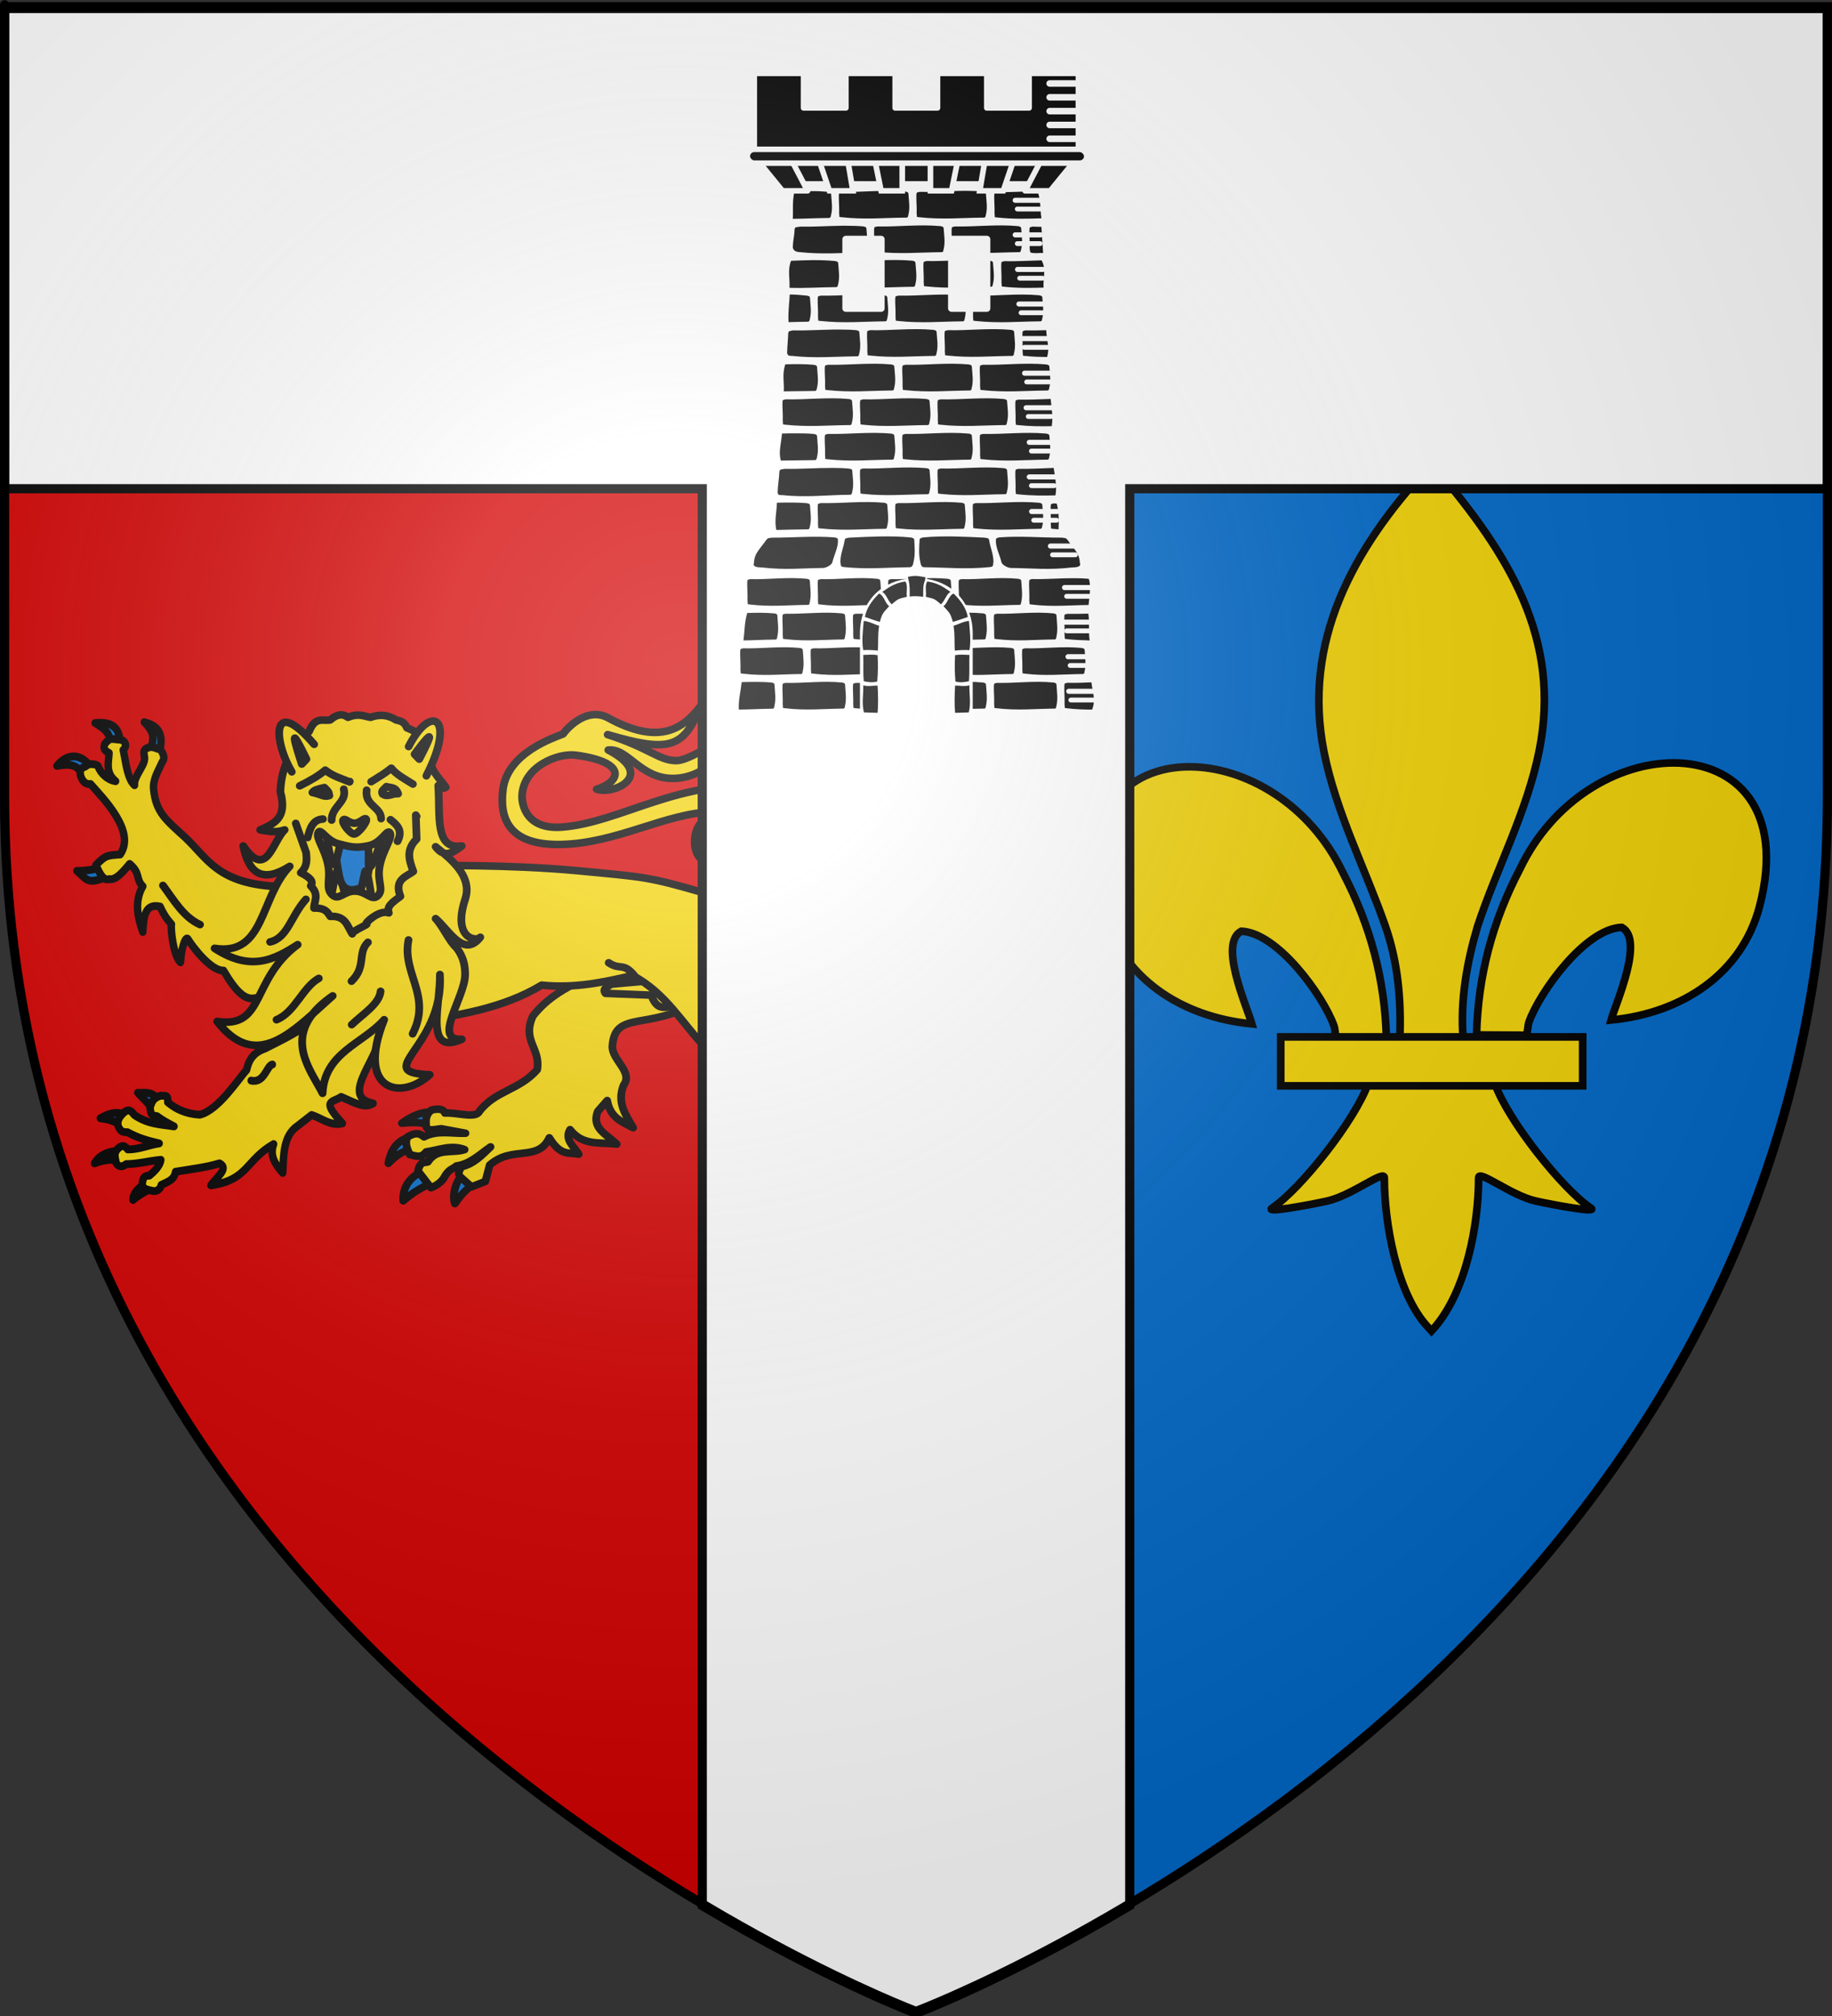
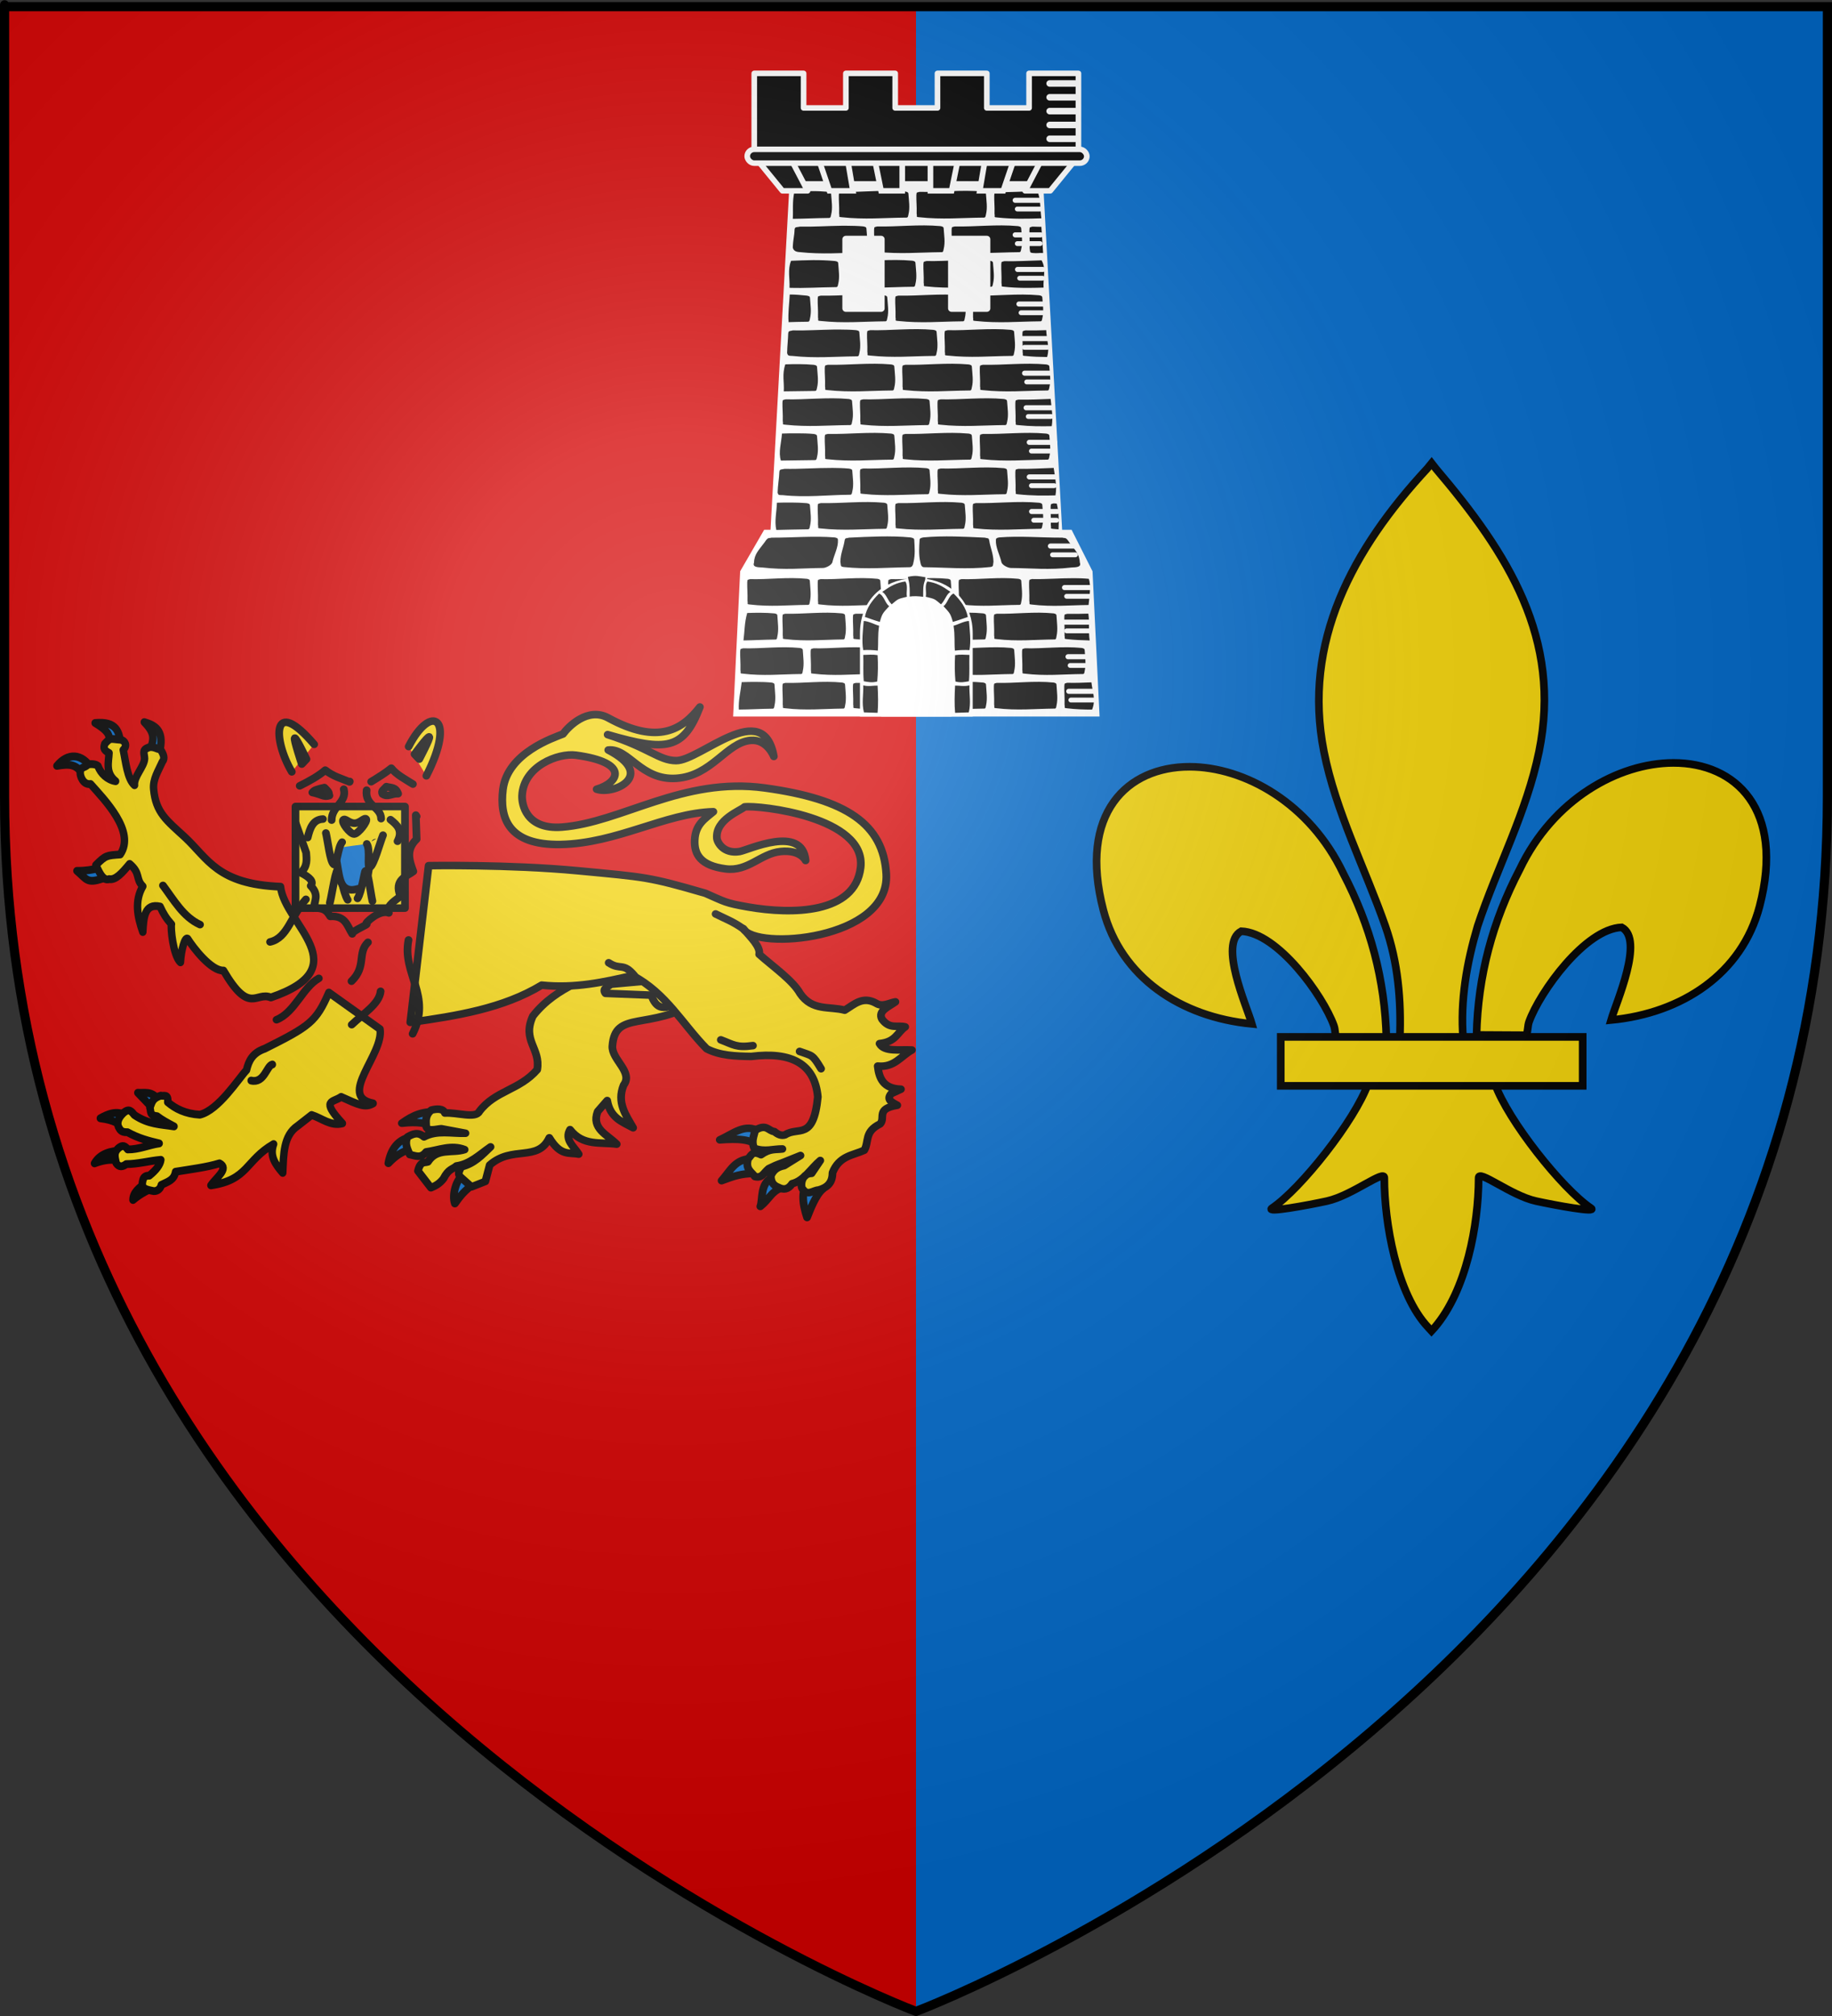
<svg xmlns="http://www.w3.org/2000/svg" xmlns:xlink="http://www.w3.org/1999/xlink" version="1.0" width="600" height="660" id="svg2">
  <rect width="100%" height="100%" fill="#333333" stroke="none" />
  <defs id="defs6">
    <linearGradient id="linearGradient2893">
      <stop style="stop-color:#ffffff;stop-opacity:0.314" offset="0" id="stop2895" />
      <stop style="stop-color:#ffffff;stop-opacity:0.251" offset="0.19" id="stop2897" />
      <stop style="stop-color:#6b6b6b;stop-opacity:0.125" offset="0.6" id="stop2901" />
      <stop style="stop-color:#000000;stop-opacity:0.125" offset="1" id="stop2899" />
    </linearGradient>
    <radialGradient cx="221.445" cy="226.331" r="300" fx="221.445" fy="226.331" id="radialGradient3163" xlink:href="#linearGradient2893" gradientUnits="userSpaceOnUse" gradientTransform="matrix(1.353,0,0,1.349,-77.629,-85.747)" />
  </defs>
  <g style="display:inline" id="layer3">
    <path d="M 300,659.115 C 300,659.115 598.5,546.795 598.5,261.344 C 598.5,-24.108 598.5,2.792 598.5,2.792 L 1.5,2.792 L 1.5,261.344 C 1.5,546.795 300,659.115 300,659.115 z " style="fill:#d40000;fill-opacity:1;fill-rule:evenodd;stroke:none;stroke-width:1px;stroke-linecap:butt;stroke-linejoin:miter;stroke-opacity:1" id="path2855" />
    <path d="M 300,2.188 L 300,658.5 C 300,658.5 598.5,546.17 598.5,260.719 C 598.5,-24.733 598.5,2.188 598.5,2.188 L 300,2.188 z " style="opacity:1;fill:#0169c9;fill-opacity:1;fill-rule:evenodd;stroke:none;stroke-width:1;stroke-linecap:round;stroke-linejoin:round;stroke-miterlimit:4;stroke-dasharray:none;stroke-dashoffset:0;stroke-opacity:1" id="rect2232" />
  </g>
  <g id="layer4">
    <g transform="matrix(1.449,0,0,1.449,-221.392,-171.937)" style="stroke:#000000;stroke-width:1.726;stroke-miterlimit:4;stroke-dasharray:none;stroke-opacity:1;display:inline" id="g3706">
      <path d="M 476.531,217.781 L 475.562,218.969 C 458.664,237.184 447.296,258.234 452.188,282.938 C 454.886,296.566 461.449,309.214 466.062,322.344 C 468.947,330.581 469.685,339.186 469.344,347.844 L 483.656,347.844 C 482.97,339.122 484.474,330.67 486.938,322.344 C 491.333,309.133 498.042,296.577 500.812,282.938 C 505.992,257.438 493.832,238.233 477.531,219.062 L 476.531,217.781 z M 531.156,285.5 C 518.709,285.525 503.956,293.745 496.438,309.562 C 490.311,321.277 486.993,333.668 486.688,346.969 L 497.938,347.031 C 498.334,346.073 498.208,344.943 498.562,343.969 C 501.02,337.186 511.27,322.967 519.5,322.656 C 524.647,325.428 518.253,339.587 517.094,343.594 C 533.154,342.061 546.677,333.114 550.656,317.906 C 556.394,295.981 545.263,285.471 531.156,285.5 z M 421.844,286.375 C 407.737,286.346 396.606,296.856 402.344,318.781 C 406.323,333.989 419.846,342.936 435.906,344.469 C 434.747,340.462 428.353,326.303 433.5,323.531 C 441.73,323.842 451.98,338.061 454.438,344.844 C 454.792,345.818 454.666,346.948 455.062,347.906 L 466.312,347.844 C 466.007,334.543 462.689,322.184 456.562,310.469 C 449.044,294.651 434.291,286.4 421.844,286.375 z M 462.188,357.938 C 459.19,366.338 446.96,381.709 440.469,386.094 C 438.785,387.231 448.518,385.455 452.875,384.5 C 458.59,383.247 466.018,377.164 465.844,379.312 C 465.827,389.153 468.6,405.549 475.812,413.094 L 476.5,413.844 L 477.188,413.094 C 484.396,404.685 487.12,389.923 487.156,379.312 C 486.982,377.164 494.41,383.247 500.125,384.5 C 504.482,385.455 514.215,387.231 512.531,386.094 C 506.04,381.709 493.81,366.338 490.812,357.938 L 462.188,357.938 z " transform="translate(-0.16,5.526)" style="fill:#f2d207;fill-opacity:1;fill-rule:evenodd;stroke:#000000;stroke-width:1.726;stroke-linecap:butt;stroke-linejoin:miter;stroke-miterlimit:4;stroke-dasharray:none;stroke-opacity:1;display:inline" id="path1876" />
      <rect width="68.244" height="11.057" x="442.272" y="352.932" style="fill:#f2d207;fill-opacity:1;stroke:#000000;stroke-width:1.726;stroke-miterlimit:4;stroke-dasharray:none;stroke-opacity:1" id="rect4623" />
    </g>
    <g transform="matrix(1.348,0,0,1.318,3.538,-100.852)" style="stroke:#000000;stroke-width:1.876;stroke-miterlimit:4;stroke-dasharray:none;stroke-opacity:1" id="g3526">
      <path d="M 69.171,276.851 L 95.763,276.851 L 95.763,302.091 L 69.171,302.091 L 69.171,276.851 z " style="fill:#f2d207;fill-opacity:1;fill-rule:evenodd;stroke:#000000;stroke-width:1.876;stroke-linecap:round;stroke-linejoin:round;stroke-miterlimit:4;stroke-dasharray:none;stroke-dashoffset:0;stroke-opacity:1" id="rect3496" />
      <path d="M 197.31,371.849 C 195.57,373.303 194.256,376.918 193.462,378.938 C 192.269,375.302 191.94,371.911 194.054,369.454 L 197.31,371.849 z " style="fill:#0169c9;fill-rule:evenodd;stroke:#000000;stroke-width:1.876;stroke-linecap:round;stroke-linejoin:round;stroke-miterlimit:4;stroke-dasharray:none;stroke-opacity:1" id="path3534" />
      <path d="M 181.895,357.586 C 178.362,355.422 175.579,358.117 172.246,359.647 C 176.705,359.326 179.625,359.387 182.191,361.415 L 181.895,357.586 z " style="fill:#0169c9;fill-rule:evenodd;stroke:#000000;stroke-width:1.876;stroke-linecap:round;stroke-linejoin:round;stroke-miterlimit:4;stroke-dasharray:none;stroke-opacity:1" id="path3528" />
      <path d="M 179.763,364.338 C 175.912,364.532 174.874,367.265 172.688,369.786 C 175.898,368.573 177.436,368.076 180.444,367.991 C 182.532,366.921 179.659,364.656 179.763,364.338 z " style="fill:#0169c9;fill-rule:evenodd;stroke:#000000;stroke-width:1.876;stroke-linecap:round;stroke-linejoin:round;stroke-miterlimit:4;stroke-dasharray:none;stroke-opacity:1" id="path3530" />
      <path d="M 185.052,368.929 C 181.912,370.599 182.794,374.384 182.104,376.185 C 184.242,374.444 184.701,372.612 187.079,371.64 L 185.052,368.929 z " style="fill:#0169c9;fill-rule:evenodd;stroke:#000000;stroke-width:1.876;stroke-linecap:round;stroke-linejoin:round;stroke-miterlimit:4;stroke-dasharray:none;stroke-opacity:1" id="path3532" />
      <path d="M 110.259,368.063 C 108.166,369.219 107.144,373.413 107.893,375.487 C 109.046,373.793 110.291,372.1 112.818,370.406 L 110.259,368.063 z " style="fill:#0169c9;fill-rule:evenodd;stroke:#000000;stroke-width:1.876;stroke-linecap:round;stroke-linejoin:round;stroke-miterlimit:4;stroke-dasharray:none;stroke-opacity:1" id="path3542" />
-       <path d="M 100.424,367.235 C 96.432,369.068 95.215,371.797 95.349,374.805 C 97.917,372.496 100.152,371.248 102.922,370.131 L 100.424,367.235 z " style="fill:#0169c9;fill-rule:evenodd;stroke:#000000;stroke-width:1.876;stroke-linecap:round;stroke-linejoin:round;stroke-miterlimit:4;stroke-dasharray:none;stroke-opacity:1" id="path3540" />
      <g transform="matrix(0.971,0,0,1.043,11.217,4.591)" style="stroke:#000000;stroke-width:1.864;stroke-miterlimit:4;stroke-dasharray:none;stroke-opacity:1" id="g3565">
        <g transform="matrix(1.03,-0.17,0.17,1.03,-199.235,149.69)" style="fill:#f2d207;stroke:#000000;stroke-width:1.787;stroke-linecap:round;stroke-linejoin:round;stroke-miterlimit:4;stroke-dasharray:none;stroke-opacity:1" id="g2377">
          <path d="M 183.892,206.042 C 182.619,203.968 180.964,204.289 179.422,203.903 L 182.257,207.838 L 183.892,206.042 z " style="fill:#0169c9;fill-rule:evenodd;stroke:#000000;stroke-width:1.787;stroke-linecap:round;stroke-linejoin:round;stroke-miterlimit:4;stroke-dasharray:none;stroke-opacity:1" id="path2264" />
          <path d="M 177.241,209.377 C 175.194,208.243 174.04,206.618 169.609,208.18 C 172.913,209.149 173.816,210.118 175.06,211.601 L 177.241,209.377 z " style="fill:#0169c9;fill-rule:evenodd;stroke:#000000;stroke-width:1.787;stroke-linecap:round;stroke-linejoin:round;stroke-miterlimit:4;stroke-dasharray:none;stroke-opacity:1" id="path2266" />
          <path d="M 173.425,216.305 C 170.967,215.9 168.205,216.117 166.556,218.101 C 168.373,217.765 170.19,217.699 172.007,218.272 L 173.425,216.305 z " style="fill:#0169c9;fill-rule:evenodd;stroke:#000000;stroke-width:1.787;stroke-linecap:round;stroke-linejoin:round;stroke-miterlimit:4;stroke-dasharray:none;stroke-opacity:1" id="path2268" />
          <path d="M 177.895,224.515 C 176.211,225.322 174.559,226.151 174.297,227.851 C 176.275,226.718 178.462,226.078 180.73,225.627 L 177.895,224.515 z " style="fill:#0169c9;fill-rule:evenodd;stroke:#000000;stroke-width:1.787;stroke-linecap:round;stroke-linejoin:round;stroke-miterlimit:4;stroke-dasharray:none;stroke-opacity:1" id="path2270" />
          <path d="M 184.764,205.443 C 182.493,205.721 182.337,206.829 181.711,207.752 C 181.906,208.513 181.243,209.464 183.096,209.924 C 184.07,210.941 185.401,211.912 186.727,212.884 C 183.747,211.903 180.766,211.471 177.786,208.778 C 177.247,207.89 176.8,206.955 175.269,207.882 C 173.776,208.822 173.348,209.863 173.571,210.804 C 173.823,211.403 173.9,212.192 175.51,212.379 C 177.94,214.227 180.269,215.194 182.584,216.134 C 180.012,216.067 177.572,216.721 174.928,216.26 C 174.226,214.941 173.508,215.238 172.771,215.62 C 171.261,216.557 171.714,217.787 171.68,218.87 C 172.215,220.009 173.063,219.989 174.037,219.507 C 176.731,219.959 179.614,219.67 182.366,219.897 C 182.036,221.009 180.852,222.038 179.054,223.007 C 178.215,222.838 177.622,223.08 177.35,223.831 C 176.527,225.571 177.634,225.951 179.338,226.589 C 179.862,226.832 181.069,226.75 181.553,225.558 C 183.216,225.071 184.734,225.016 185.418,223.147 C 189.096,223.181 192.969,223.367 196.104,222.976 C 198.279,224.515 194.802,226.054 193.269,227.594 C 202.328,227.829 202.314,223.333 209.624,220.752 C 208.132,223.324 209.355,225.469 210.714,227.594 C 211.62,223.401 212.244,219.204 216.002,217.59 L 219.693,215.687 C 222.018,216.829 223.76,218.982 226.658,218.777 C 222.348,212.529 225.156,213.78 227.347,212.764 C 231.103,215.172 232.635,216.225 234.668,215.48 C 226.405,212.503 239.069,204.838 239.063,199.028 L 228.317,188.797 C 224.232,194.867 222.564,195.621 211.071,198.932 C 207.993,199.398 206.794,201.099 205.966,203.044 C 203.695,204.701 197.863,210.968 193.269,211.259 C 189.901,210.507 187.769,209.003 186.142,207.19 C 186.66,205.208 185.384,205.774 184.764,205.443 z " style="fill:#f2d207;fill-rule:evenodd;stroke:#000000;stroke-width:1.787;stroke-linecap:round;stroke-linejoin:round;stroke-miterlimit:4;stroke-dasharray:none;stroke-opacity:1" id="path2262" />
        </g>
        <path d="M 48.593,326.305 C 51.892,327.039 52.471,322.737 53.889,322.476" style="fill:none;fill-rule:evenodd;stroke:#000000;stroke-width:1.864;stroke-linecap:round;stroke-linejoin:round;stroke-miterlimit:4;stroke-dasharray:none;stroke-opacity:1" id="path3494" />
      </g>
      <path d="M 98.075,358.831 C 93.984,359.128 92.284,362.211 91.734,365.479 C 94.875,362.096 97.034,362.073 99.185,361.518 L 98.075,358.831 z " style="fill:#0169c9;fill-rule:evenodd;stroke:#000000;stroke-width:1.876;stroke-linecap:round;stroke-linejoin:round;stroke-miterlimit:4;stroke-dasharray:none;stroke-opacity:1" id="path3538" />
      <path d="M 103.937,352.76 C 100.302,352.402 97.815,353.438 95.006,355.516 C 99.227,355.045 100.088,355.626 102.941,355.946 L 103.937,352.76 z " style="fill:#0169c9;fill-rule:evenodd;stroke:#000000;stroke-width:1.876;stroke-linecap:round;stroke-linejoin:round;stroke-miterlimit:4;stroke-dasharray:none;stroke-opacity:1" id="path3536" />
      <path d="M 148.262,315.138 C 141.083,319.62 132.775,321.191 126.848,328.902 C 124.112,334.998 128.776,336.892 127.897,342.215 C 123.522,347.364 117.703,347.38 113.831,352.595 C 112.971,354.44 108.362,352.785 105.469,352.992 C 105.056,351.796 103.43,351.923 102.179,352.257 C 100.613,353.611 100.869,354.965 100.919,356.318 C 101.316,357.726 103.367,356.961 104.593,356.883 L 110.472,358.011 C 107.084,358.125 103.532,357.182 100.394,358.913 C 98.885,357.562 97.641,358.203 96.405,358.913 C 95.613,360.588 96.381,361.927 96.93,363.314 C 98.26,363.546 99.59,364.384 100.919,362.637 C 104.007,362.188 106.995,360.783 110.262,362.072 C 107.282,363.07 103.531,361.58 101.339,365.119 C 100.483,365.431 99.521,364.833 98.925,367.375 L 102.074,371.55 C 103.089,371.102 104.103,370.625 105.118,369.293 C 106.388,366.76 107.396,366.987 108.267,366.134 C 111.622,365.665 113.938,363.242 116.56,361.396 C 114.502,363.395 112.62,365.585 109.422,366.36 C 109.099,367.187 108.421,368.015 109.212,368.842 L 111.941,371.324 L 115.301,369.97 L 116.35,365.909 C 121.841,360.955 128.017,365.235 130.837,359.139 C 133.63,363.829 135.702,362.706 137.975,363.201 C 136.795,361.273 134.475,359.591 135.875,357.108 C 139.022,361.256 143.293,360.17 147.213,360.719 C 144.968,358.364 140.973,356.888 142.594,352.595 L 144.903,349.887 C 145.639,354.237 148.592,355.184 151.202,356.657 C 149.421,353.456 147.172,350.41 148.892,346.051 C 151.306,342.817 145.931,339.696 146.163,336.348 C 146.786,327.235 155.027,332.778 167.367,325.066 L 148.262,315.138 z " style="fill:#f2d207;fill-rule:evenodd;stroke:#000000;stroke-width:1.876;stroke-linecap:round;stroke-linejoin:round;stroke-miterlimit:4;stroke-dasharray:none;stroke-opacity:1" id="path2225" />
      <path d="M 157.92,319.876 L 145.743,321.004 C 145.169,321.701 143.559,322.027 144.483,323.261 L 155.61,323.712 C 157.551,329.206 160.649,325.368 163.169,326.194 L 157.92,319.876 z " style="fill:#f2d207;fill-rule:evenodd;stroke:#000000;stroke-width:1.876;stroke-linecap:round;stroke-linejoin:round;stroke-miterlimit:4;stroke-dasharray:none;stroke-opacity:1" id="path2227" />
      <path d="M 101.51,291.543 C 101.51,291.543 121.062,291.186 137.882,292.819 C 154.326,294.416 154.934,294.302 168.761,298.404 C 173.539,300.53 173.498,300.8 179.126,301.805 C 189.822,303.714 205.115,303.535 206.468,292.021 C 207.953,279.39 181.664,276.477 178.262,276.943 C 177.363,277.855 171.218,280.036 171.548,284.682 C 171.626,285.777 173.192,288.698 177.074,288.032 C 179.1,287.685 192.31,281.242 193.107,290.266 C 193.107,290.266 191.882,287.514 187.02,288.032 C 182.159,288.551 179.135,293.067 173.66,292.34 C 167.647,291.543 165.993,288.794 166.163,285.16 C 166.344,281.265 168.634,279.914 170.69,278.14 C 158.909,278.494 147.356,286.017 133.577,286.277 C 120.786,286.518 118.733,279.606 119.571,272.629 C 120.665,263.522 131.861,259.788 134.171,258.833 C 135.405,257.083 140.158,252.048 145.156,254.844 C 157.333,261.657 163.173,257.695 167.424,252.132 C 163.446,262.743 159.403,263.252 145.008,258.993 C 155.081,262.271 157.5,265.43 161.635,265.455 C 167.533,265.489 182.856,249.687 185.387,264.418 C 185.387,264.418 183.755,260.07 179.746,260.429 C 173.816,260.96 170.356,269.244 161.709,269.843 C 153.061,270.441 150.129,262.264 145.156,262.822 C 156.828,269.03 146.69,274.033 142.336,272.555 C 147.793,270.935 150.392,265.914 137.288,264.099 C 133.039,263.51 124.556,266.787 124.224,274.151 C 124.131,276.218 125.129,282.639 133.874,281.969 C 148.351,280.861 163.231,269.444 183.161,272.236 C 203.091,275.028 212.009,281.247 212.703,293.617 C 213.627,310.077 180.865,312.633 177.965,307.179 C 179.85,309.414 182.203,311.733 181.825,313.562 C 185.402,316.806 189.987,320.05 191.771,323.295 C 194.75,327.741 198.923,326.414 202.608,327.443 C 204.893,326.036 206.955,323.864 210.179,325.688 C 211.763,326.751 213.347,325.646 214.93,325.369 C 213.24,326.633 210.58,327.618 211.664,329.677 C 213.544,332.277 215.425,331.067 217.305,331.592 C 215.374,332.905 215.098,335.32 211.07,335.74 C 212.205,337.872 215.981,337.163 218.938,337.336 C 216.266,338.798 214.701,341.749 210.625,341.325 C 210.955,344.406 212.014,346.938 216.266,347.069 L 213.891,348.186 C 212.627,349.724 214.163,350.338 215.375,351.058 C 210.06,351.933 212.604,354.142 211.219,355.685 C 207.274,357.675 208.599,360.043 207.359,362.227 C 204.606,363.53 201.306,363.56 199.639,367.811 C 199.65,370.482 198.182,371.564 196.225,372.119 C 195.037,372.121 193.605,373.695 192.418,371.893 C 191.788,371.46 191.866,368.009 194.561,367.97 L 196.67,364.78 C 194.41,366.729 192.686,369.832 189.841,370.524 C 188.862,372.024 187.751,372.102 186.575,371.481 C 184.875,370.848 184.709,369.71 184.645,368.609 C 185.374,366.855 186.595,366.337 187.911,366.056 L 191.862,363.539 C 183.469,367.052 187.972,364.959 184.14,366.797 C 182.766,368.016 182.541,369.188 180.785,368.769 C 179.907,367.559 178.377,366.894 179.152,364.301 C 179.919,363.652 180.043,362.227 182.27,363.344 C 184.448,361.745 185.834,362.135 187.466,361.908 C 185.201,361.885 183.256,362.723 180.637,361.748 C 179.85,360.105 180.531,358.724 180.86,357.28 C 183.629,355.528 184.011,357.441 185.536,357.6 C 186.402,358.363 187.268,358.697 188.134,358.397 C 191.369,356.239 194.994,360.012 196.076,348.983 C 195.316,340.652 189.559,337.692 179.895,338.931 C 176.079,338.875 172.291,338.742 169.057,337.017 C 163.165,330.883 159.277,323.257 151.094,318.827 C 144.111,320.462 137.118,322.079 128.975,321.22 C 119.599,327.022 108.373,328.844 97.057,330.475 L 101.51,291.543 z " style="fill:#f2d207;fill-rule:evenodd;stroke:#000000;stroke-width:1.876;stroke-linecap:round;stroke-linejoin:round;stroke-miterlimit:4;stroke-dasharray:none;stroke-opacity:1" id="path2492" />
      <g transform="matrix(1.013,0,0,1.088,-438.75,200.497)" style="fill:#f2d207;stroke:#000000;stroke-width:1.787;stroke-linecap:round;stroke-linejoin:round;stroke-miterlimit:4;stroke-dasharray:none;stroke-opacity:1" id="g2485">
        <path d="M 452.467,61.487 C 450.184,57.983 446.758,57.876 444.181,60.898 C 447.065,60.451 449.151,60.287 450.681,63.533 L 452.467,61.487 z " style="opacity:1;fill:#0169c9;fill-rule:evenodd;stroke:#000000;stroke-width:1.787;stroke-linecap:round;stroke-linejoin:round;stroke-miterlimit:4;stroke-dasharray:none;stroke-opacity:1" id="path3249" />
        <path d="M 459.501,56.473 C 459.211,53.006 458.524,50.691 453.346,51.111 C 457.328,53.399 457.095,54.464 456.129,56.781 L 459.501,56.473 z " style="opacity:1;fill:#0169c9;fill-rule:evenodd;stroke:#000000;stroke-width:1.787;stroke-linecap:round;stroke-linejoin:round;stroke-miterlimit:4;stroke-dasharray:none;stroke-opacity:1" id="path3247" />
        <path d="M 468.912,57.183 C 469.927,52.597 467.47,51.588 465.142,50.911 C 467.744,53.495 467.494,54.712 466.477,57.392 L 468.912,57.183 z " style="opacity:1;fill:#0169c9;fill-rule:evenodd;stroke:#000000;stroke-width:1.787;stroke-linecap:round;stroke-linejoin:round;stroke-miterlimit:4;stroke-dasharray:none;stroke-opacity:1" id="path3245" />
        <path d="M 455.08,86.636 C 451.361,87.826 451.345,86.786 448.983,84.869 C 453.286,84.92 455.103,83.65 457.195,84.093 L 455.08,86.636 z " style="opacity:1;fill:#0169c9;fill-rule:evenodd;stroke:#000000;stroke-width:1.787;stroke-linecap:round;stroke-linejoin:round;stroke-miterlimit:4;stroke-dasharray:none;stroke-opacity:1" id="path4220" />
        <path d="M 467.373,66.193 C 467.882,71.589 470.53,73.364 474.815,77.129 C 480.405,82.043 482.612,87.922 497.816,88.484 C 498.784,97.05 516.605,106.927 495.496,113.776 C 491.897,112.342 490.43,117.885 484.135,107.629 C 481.192,107.761 476.863,102.41 475.519,100.348 C 474.883,99.916 473.983,102.865 473.806,105.753 C 472.022,104.165 471.417,97.748 471.656,97.062 C 470.397,95.724 469.685,94.604 468.923,93.017 C 465.162,92.209 464.966,95.578 464.779,98.833 C 463.47,95.295 462.75,91.718 464.776,88.399 C 462.96,86.66 464.344,85.475 461.62,83.281 C 459.788,85.396 458.227,87.032 456.734,86.745 C 455.042,87.387 453.974,84.287 453.516,83.555 C 455.9,81.284 456.127,81.357 459.355,81.125 C 463.123,75.897 455.56,68.607 452.239,65.042 C 450.423,65.285 449.706,63.113 449.769,62.461 C 449.799,60.964 450.724,61.531 451.631,60.571 C 452.371,60.429 453.473,60.46 454.03,60.931 C 454.667,62.665 456.352,64.121 458.254,64.4 C 455.728,62.462 456.61,59.946 456.683,57.952 C 455.075,57.17 455.502,56.548 455.661,55.848 C 457.146,54.337 456.903,54.769 459.454,54.933 C 460.516,55.114 461.155,56.288 460.085,57.253 C 460.67,59.849 461.051,63.871 462.795,65.321 C 462.534,63.416 465.141,61.059 465.207,59.245 C 465.196,58.236 464.551,57.299 465.921,56.807 C 467.171,56.158 468.399,57.274 468.962,57.062 C 469.795,58.284 470.133,59.204 469.472,59.955 C 468.527,61.999 467.159,63.921 467.373,66.193 z " style="opacity:1;fill:#f2d207;fill-rule:evenodd;stroke:#000000;stroke-width:1.787;stroke-linecap:round;stroke-linejoin:round;stroke-miterlimit:4;stroke-dasharray:none;stroke-opacity:1" id="path3243" />
      </g>
      <path d="M 36.97,296.457 C 39.651,300.131 41.907,304.292 45.97,306.186" style="fill:none;fill-rule:evenodd;stroke:#000000;stroke-width:1.876;stroke-linecap:round;stroke-linejoin:round;stroke-miterlimit:4;stroke-dasharray:none;stroke-opacity:1" id="path4248" />
      <path d="M 81.852,300.025 C 80.771,298.331 79.841,292.555 79.733,292.433 C 78.974,291.579 78.068,298.696 77.513,300.784" style="fill:#f2d207;fill-rule:evenodd;stroke:#000000;stroke-width:1.876;stroke-linecap:round;stroke-linejoin:round;stroke-miterlimit:4;stroke-dasharray:none;stroke-opacity:1" id="path2399" />
      <path d="M 78.062,287.305 C 79.769,289.604 79.122,295.456 81.181,296.996 C 82.557,298.025 83.843,297.38 85.32,297.057 C 87.236,296.638 86.767,288.993 88.553,285.842" style="fill:#0169c9;fill-rule:evenodd;stroke:#000000;stroke-width:1.876;stroke-linecap:round;stroke-linejoin:round;stroke-miterlimit:4;stroke-dasharray:none;stroke-opacity:1" id="path3407" />
      <path d="M 76.554,283.431 C 77.034,285.383 77.547,290.565 78.472,291.24 C 79.206,291.776 79.408,287.014 80.49,285.708" style="fill:#f2d207;fill-rule:evenodd;stroke:#000000;stroke-width:1.876;stroke-linecap:round;stroke-linejoin:round;stroke-miterlimit:4;stroke-dasharray:none;stroke-opacity:1" id="path2395" />
      <path d="M 84.248,299.68 C 85.208,298.212 85.925,293.037 86.141,292.867 C 86.734,292.4 87.428,298.48 87.856,300.35" style="fill:#f2d207;fill-rule:evenodd;stroke:#000000;stroke-width:1.876;stroke-linecap:round;stroke-linejoin:round;stroke-miterlimit:4;stroke-dasharray:none;stroke-opacity:1" id="path2401" />
      <path d="M 86.494,286.142 C 87.436,287.579 86.452,292.433 87.301,291.891 C 88.252,291.284 89.648,285.952 90.43,283.973" style="fill:#f2d207;fill-rule:evenodd;stroke:#000000;stroke-width:1.876;stroke-linecap:round;stroke-linejoin:round;stroke-miterlimit:4;stroke-dasharray:none;stroke-opacity:1" id="path2397" />
-       <path d="M 80.302,254.086 C 79.405,254.074 78.509,254.555 77.612,255.345 C 75.861,255.704 73.986,254.347 72.485,258.202 C 68.655,262.057 65.715,266.296 65.492,273.202 C 67.289,279.859 63.835,281.138 60.587,282.657 C 62.45,282.911 64.159,283.507 66.536,282.657 C 63.559,285.536 62.164,295.161 56.473,286.637 C 57.865,293.784 61.4,295.824 67.77,291.705 C 60.457,299.428 61.777,314.079 49.51,312.078 C 58.259,317.938 63.977,314.926 69.701,311.16 C 58.186,319.897 61.891,332.023 50.143,330.241 C 58.157,340.841 65.762,335.314 73.34,328.371 C 74.486,326.888 76.069,325.399 78.213,323.881 C 76.587,325.355 74.965,326.881 73.34,328.371 C 67.432,336.012 73.291,343.047 75.745,348.098 C 76.241,337.938 85.574,335.756 90.714,329.799 C 83.824,347.26 94.542,350.167 101.79,343.472 C 89.045,342.935 101.278,338.161 103.847,324.833 C 103.207,331.452 102.645,337.809 109.575,334.663 C 102.275,335.152 110.403,324.188 110.38,318.529 C 110.371,316.145 109.885,314.061 108.277,311.911 C 106.612,310.49 104.898,306.46 103.214,304.698 C 106.457,307.525 110.034,314.586 114.068,309.323 C 113.213,310.472 107.204,309.808 110.397,299.868 C 111.841,295.373 108.964,291.746 105.081,288.405 C 104.458,288.195 103.837,287.692 103.214,286.841 C 103.86,287.353 104.473,287.882 105.081,288.405 C 106.576,288.91 108.08,287.852 109.575,286.637 C 102.88,287.693 104.38,279.045 103.847,271.637 C 104.459,272.155 105.07,272.568 105.682,272.079 C 103.981,269.522 101.614,267.902 101.609,263.26 C 100.459,261.027 101.074,259.288 96.252,257.318 C 95.551,255.647 94.556,255.605 93.593,255.345 C 91.796,254.177 89.766,253.813 87.422,254.699 C 85.758,254.456 84.585,253.591 81.916,254.699 C 81.378,254.293 80.84,254.094 80.302,254.086 z M 74.954,283.065 C 75.667,282.877 76.944,285.415 79.637,286.127 C 82.715,286.94 83.883,287.247 87.011,286.569 C 90.139,285.891 91.482,282.192 92.138,283.439 C 92.794,284.687 90.369,287.691 89.638,291.569 C 88.906,295.446 90.715,297.377 89.226,298.949 C 87.738,300.522 86.457,297.915 83.657,297.861 C 80.856,297.807 79.689,300.42 78.024,298.711 C 76.359,297.003 77.843,294.875 77.011,291.024 C 76.178,287.174 74.045,284.558 74.701,283.337 C 74.783,283.185 74.852,283.092 74.954,283.065 z M 104.258,318.575 C 104.383,320.787 104.228,322.83 103.878,324.697 C 104.083,322.581 104.293,320.427 104.258,318.575 z " style="fill:#f2d207;fill-rule:evenodd;stroke:#000000;stroke-width:1.876;stroke-linecap:round;stroke-linejoin:round;stroke-miterlimit:4;stroke-dasharray:none;stroke-opacity:1" id="path2371" />
      <path d="M 68.271,268.238 C 63.62,260.201 63.405,249.129 73.702,261.409" style="fill:#f2d207;fill-rule:evenodd;stroke:#000000;stroke-width:1.876;stroke-linecap:round;stroke-linejoin:round;stroke-miterlimit:4;stroke-dasharray:none;stroke-opacity:1" id="path2373" />
      <path d="M 96.659,261.959 C 102.097,251.137 108.296,254.582 100.963,269.229" style="fill:#f2d207;fill-rule:evenodd;stroke:#000000;stroke-width:1.876;stroke-linecap:round;stroke-linejoin:round;stroke-miterlimit:4;stroke-dasharray:none;stroke-opacity:1" id="path2375" />
      <path d="M 69.238,281.045 L 71.761,288.311 C 71.879,289.975 72.153,291.638 70.449,293.301 C 72.574,294.385 73.699,295.47 72.871,296.554 C 75.053,298.855 73.668,300.304 73.678,302.086 C 76.426,302.001 76.954,303.109 77.614,304.147 C 81.36,303.904 81.734,306.562 82.962,308.485 C 82.962,307.648 87.219,306.077 86.393,305.99 C 85.889,305.937 89.56,302.335 91.842,303.279 C 91.291,301.652 92.553,300.784 94.668,299.157 C 92.997,294.924 96.28,294.205 97.796,292.975 C 96.831,290.3 95.889,287.625 98.604,284.949 L 98.402,278.984 L 98.604,279.309" style="fill:none;fill-rule:evenodd;stroke:#000000;stroke-width:1.876;stroke-linecap:round;stroke-linejoin:round;stroke-miterlimit:4;stroke-dasharray:none;stroke-opacity:1" id="path2391" />
      <path d="M 70.197,271.717 C 72.523,270.527 74.742,269.289 76.403,267.813 C 78.269,269.334 80.316,269.885 82.306,270.741 L 82.357,270.633" style="fill:none;fill-rule:evenodd;stroke:#000000;stroke-width:1.876;stroke-linecap:round;stroke-linejoin:round;stroke-miterlimit:4;stroke-dasharray:none;stroke-opacity:1" id="path2404" />
      <path d="M 87.554,270.687 C 89.27,269.612 90.994,268.541 92.448,267.325 C 93.706,268.961 95.808,270.053 97.695,271.283" style="fill:none;fill-rule:evenodd;stroke:#000000;stroke-width:1.876;stroke-linecap:round;stroke-linejoin:round;stroke-miterlimit:4;stroke-dasharray:none;stroke-opacity:1" id="path2406" />
      <path d="M 96.629,309.998 C 94.991,318.375 102.354,323.817 97.627,333.312" style="fill:none;fill-rule:evenodd;stroke:#000000;stroke-width:1.876;stroke-linecap:round;stroke-linejoin:round;stroke-miterlimit:4;stroke-dasharray:none;stroke-opacity:1" id="path2410" />
      <path d="M 64.561,329.813 C 69.016,327.979 70.909,321.758 74.836,319.536" style="fill:none;fill-rule:evenodd;stroke:#000000;stroke-width:1.876;stroke-linecap:round;stroke-linejoin:round;stroke-miterlimit:4;stroke-dasharray:none;stroke-opacity:1" id="path2412" />
      <path d="M 82.774,320.245 C 86.479,316.6 84.118,313.239 86.77,310.582" style="fill:none;fill-rule:evenodd;stroke:#000000;stroke-width:1.876;stroke-linecap:round;stroke-linejoin:round;stroke-miterlimit:4;stroke-dasharray:none;stroke-opacity:1" id="path2414" />
      <path d="M 82.828,331.04 C 85.602,328.325 89.546,325.873 89.847,322.749" style="fill:none;fill-rule:evenodd;stroke:#000000;stroke-width:1.876;stroke-linecap:round;stroke-linejoin:round;stroke-miterlimit:4;stroke-dasharray:none;stroke-opacity:1" id="path2416" />
      <path d="M 71.697,299.903 C 68.036,304.059 67.294,309.48 62.991,310.487" style="fill:none;fill-rule:evenodd;stroke:#000000;stroke-width:1.876;stroke-linecap:round;stroke-linejoin:round;stroke-miterlimit:4;stroke-dasharray:none;stroke-opacity:1" id="path2418" />
      <path d="M 68.985,259.87 C 69.27,259.563 71.839,265.085 71.839,265.085 L 70.698,266.312 C 70.698,266.312 68.7,260.177 68.985,259.87 z " style="fill:none;fill-rule:evenodd;stroke:#000000;stroke-width:1.876;stroke-linecap:round;stroke-linejoin:round;stroke-miterlimit:4;stroke-dasharray:none;stroke-opacity:1" id="path2420" />
      <path d="M 101.666,259.563 C 101.38,259.256 98.098,263.858 98.098,263.858 L 99.24,265.085 C 99.24,265.085 101.951,259.87 101.666,259.563 z " style="fill:none;fill-rule:evenodd;stroke:#000000;stroke-width:1.876;stroke-linecap:round;stroke-linejoin:round;stroke-miterlimit:4;stroke-dasharray:none;stroke-opacity:1" id="path2422" />
      <path d="M 91.248,271.91 C 90.544,272.759 89.9,272.933 90.32,273.751 C 91.628,274.649 92.607,273.545 94.102,273.674 C 93.481,271.934 92.424,272.26 91.248,271.91 z " style="fill:none;fill-rule:evenodd;stroke:#000000;stroke-width:1.876;stroke-linecap:round;stroke-linejoin:round;stroke-miterlimit:4;stroke-dasharray:none;stroke-opacity:1" id="path2424" />
      <path d="M 76.192,272.141 C 74.386,272.579 73.755,272.727 73.266,273.368 C 75.451,273.819 76.065,274.606 77.405,274.135 C 77.092,273.358 77.686,273.643 76.192,272.141 z " style="fill:none;fill-rule:evenodd;stroke:#000000;stroke-width:1.876;stroke-linecap:round;stroke-linejoin:round;stroke-miterlimit:4;stroke-dasharray:none;stroke-opacity:1" id="path2426" />
      <path d="M 92.247,280.117 C 93.855,281.419 95.335,282.78 93.96,285.485" style="fill:none;fill-rule:evenodd;stroke:#000000;stroke-width:1.876;stroke-linecap:round;stroke-linejoin:round;stroke-miterlimit:4;stroke-dasharray:none;stroke-opacity:1" id="path2428" />
      <path d="M 75.835,279.963 C 73.402,280.083 72.686,282.233 72.125,284.565" style="fill:none;fill-rule:evenodd;stroke:#000000;stroke-width:1.876;stroke-linecap:round;stroke-linejoin:round;stroke-miterlimit:4;stroke-dasharray:none;stroke-opacity:1" id="path2430" />
      <path d="M 80.897,272.549 C 81.746,275.774 77.955,276.79 77.949,280.229" style="fill:none;fill-rule:evenodd;stroke:#000000;stroke-width:1.876;stroke-linecap:round;stroke-linejoin:round;stroke-miterlimit:4;stroke-dasharray:none;stroke-opacity:1" id="path3401" />
      <path d="M 86.455,272.793 C 85.947,276.632 89.927,276.923 89.97,279.863" style="fill:none;fill-rule:evenodd;stroke:#000000;stroke-width:1.876;stroke-linecap:round;stroke-linejoin:round;stroke-miterlimit:4;stroke-dasharray:none;stroke-opacity:1" id="path3403" />
      <path d="M 80.751,280.215 C 81.197,279.595 82.02,280.935 83.438,280.996 C 84.856,281.057 85.95,279.416 86.341,279.985 C 86.735,280.558 84.37,283.693 83.419,283.691 C 82.433,283.689 80.297,280.846 80.751,280.215 z " style="fill:none;fill-rule:evenodd;stroke:#000000;stroke-width:1.876;stroke-linecap:round;stroke-linejoin:round;stroke-miterlimit:4;stroke-dasharray:none;stroke-opacity:1" id="path3405" />
      <path d="M 151.512,318.85 C 148.742,315.447 148.165,317.629 145.262,315.662" style="fill:none;fill-rule:evenodd;stroke:#000000;stroke-width:1.876;stroke-linecap:round;stroke-linejoin:round;stroke-miterlimit:4;stroke-dasharray:none;stroke-opacity:1" id="path3481" />
      <path d="M 177.98,307.249 C 175.551,305.438 173.464,304.69 171.241,303.536" style="fill:none;fill-rule:evenodd;stroke:#000000;stroke-width:1.876;stroke-linecap:round;stroke-linejoin:round;stroke-miterlimit:4;stroke-dasharray:none;stroke-opacity:1" id="path3483" />
      <path d="M 196.865,341.986 C 194.688,338.264 194.706,338.85 191.654,337.681" style="fill:none;fill-rule:evenodd;stroke:#000000;stroke-width:1.876;stroke-linecap:round;stroke-linejoin:round;stroke-miterlimit:4;stroke-dasharray:none;stroke-opacity:1" id="path3485" />
      <path d="M 180.312,336.242 C 176.28,336.828 175.555,335.978 172.503,334.809" style="fill:none;fill-rule:evenodd;stroke:#000000;stroke-width:1.876;stroke-linecap:round;stroke-linejoin:round;stroke-miterlimit:4;stroke-dasharray:none;stroke-opacity:1" id="path3487" />
    </g>
-     <path d="M 1.5,2.781 L 1.5,160 L 230,160 L 230,623.875 C 270.479,647.986 300,659.125 300,659.125 C 300,659.125 329.521,647.986 370,623.875 L 370,160 L 598.5,160 C 598.5,103.624 598.5,2.781 598.5,2.781 L 1.5,2.781 z " style="fill:#ffffff;fill-opacity:1;fill-rule:evenodd;stroke:#000000;stroke-width:3;stroke-linecap:butt;stroke-linejoin:miter;stroke-miterlimit:4;stroke-dasharray:none;stroke-opacity:1" id="path4559" />
    <g transform="matrix(2.308,0,0,2.264,-542.308,-1052.232)" id="g4309">
      <path d="M 347,491.375 L 344.312,541.375 L 343.406,541.375 L 340,547.375 L 339,568.375 L 391,568.375 L 390,547.375 L 387.031,541.375 L 385.688,541.375 L 383,491.375 L 347,491.375 z " style="fill:#ffffff;fill-rule:evenodd;stroke:none;stroke-width:1px;stroke-linecap:butt;stroke-linejoin:miter;stroke-opacity:1" id="path3471" />
      <path d="M 342,475.375 L 342,480.375 L 342,487.375 L 388,487.375 L 388,480.375 L 388,475.375 L 381,475.375 L 381,480.375 L 375,480.375 L 375,475.375 L 368,475.375 L 368,480.375 L 362,480.375 L 362,475.375 L 355,475.375 L 355,480.375 L 349,480.375 L 349,475.375 L 342,475.375 z " style="opacity:1;fill:#000000;fill-opacity:1;fill-rule:evenodd;stroke:#ffffff;stroke-width:0.8;stroke-linecap:round;stroke-linejoin:round;stroke-miterlimit:4;stroke-dasharray:none;stroke-dashoffset:0;stroke-opacity:1" id="rect3155" />
      <path d="M 342,487.375 L 347,491.362 L 383,491.362 L 388,487.375 L 342,487.375 z " style="fill:#000000;fill-opacity:1;fill-rule:evenodd;stroke:#ffffff;stroke-width:0.8;stroke-linecap:round;stroke-linejoin:round;stroke-miterlimit:4;stroke-dasharray:none;stroke-opacity:1" id="path3157" />
      <path d="M 351.451,537.513 C 354.354,537.582 357.348,537.182 360.421,537.465 C 360.707,537.521 360.874,537.57 360.878,537.82 C 360.939,538.803 361.119,539.803 360.877,540.786 C 360.799,541.216 360.779,541.254 360.387,541.235 C 357.396,541.264 354.684,541.538 351.417,541.18 C 350.879,541.15 351.149,541.101 351.045,540.66 C 351.078,539.519 350.982,538.856 351.003,537.975 C 351.032,537.493 351.07,537.639 351.451,537.513 z " style="fill:#000000;fill-rule:evenodd;stroke:none" id="path3191" />
      <path d="M 355.438,542.512 C 355.056,542.646 354.889,542.471 354.812,542.981 C 354.665,543.969 354.252,544.771 354.219,545.993 C 354.322,546.465 354.152,546.705 354.688,546.763 C 357.957,547.12 361.025,546.82 364.016,546.79 C 364.408,546.81 364.527,546.488 364.605,546.027 C 364.847,544.974 364.765,543.9 364.703,542.847 C 364.7,542.579 364.447,542.539 364.161,542.478 C 361.259,542.202 358.342,542.377 355.438,542.512 z M 344.438,542.512 C 344.056,542.646 343.984,542.368 343.469,543.181 C 342.7,544.252 342.002,544.872 341.969,546.094 C 341.726,546.752 342.341,546.798 343.156,546.83 C 346.423,547.213 348.728,546.928 351.719,546.897 C 352.111,546.918 353.016,546.488 353.094,546.027 C 353.336,544.974 353.936,543.9 353.875,542.847 C 353.872,542.579 353.692,542.539 353.406,542.478 C 350.421,542.235 347.427,542.526 344.438,542.512 z " style="fill:#000000;fill-rule:evenodd;stroke:none" id="use3197" />
      <use id="use3207" x="11" y="0" width="1" height="1" xlink:href="#path3191" />
      <use id="use3209" x="22" y="0" width="1" height="1" xlink:href="#path3191" />
      <path d="M 241.094,236.281 C 238.099,236.328 235.083,236.534 232,236.656 C 230.813,242.512 231.449,246.663 231.156,251.625 C 237.538,251.57 243.606,251.218 250.094,251.156 C 251.596,251.23 251.7,250.994 252,249.344 C 252.927,245.575 252.235,241.738 252,237.969 C 251.987,237.01 251.315,236.873 250.219,236.656 C 247.044,236.364 244.088,236.234 241.094,236.281 z M 364.125,236.281 C 356.745,236.429 349.511,236.98 342.406,236.812 C 340.942,237.294 340.8,236.745 340.688,238.594 C 340.607,241.972 340.97,244.502 340.844,248.875 C 341.241,250.564 340.188,250.759 342.25,250.875 C 350.937,251.826 358.606,251.601 366.312,251.344 C 365.582,246.317 366.039,240.717 364.125,236.281 z M 257.375,255.469 C 249.778,255.577 242.301,256.11 235,255.938 C 233.536,256.419 232.237,255.777 232.125,257.625 C 232.045,261.003 231.282,263.189 231.156,267.562 C 231.554,269.252 232.813,269.947 234.875,270.062 C 247.399,271.433 257.783,270.421 269.25,270.312 C 270.752,270.387 270.888,270.181 271.188,268.531 C 272.115,264.762 271.422,260.894 271.188,257.125 C 271.175,256.166 270.471,256.029 269.375,255.812 C 266.43,255.541 263.532,255.482 260.625,255.469 C 259.535,255.464 258.46,255.453 257.375,255.469 z M 361.5,255.938 C 360.036,256.419 359.925,255.902 359.812,257.75 C 359.732,261.128 360.063,263.658 359.938,268.031 C 360.335,269.72 359.688,270.447 361.75,270.562 C 363.921,270.8 365.191,270.453 367.25,270.562 L 366.312,256.062 C 364.905,256.077 362.897,255.971 361.5,255.938 z M 242.062,274.5 C 238.148,274.531 234.232,274.73 230.219,274.875 C 228.254,279.869 229.615,284.849 229.375,289.844 C 238.123,290.122 245.335,289.55 253.938,289.469 C 255.44,289.543 255.544,289.337 255.844,287.688 C 256.771,283.919 256.078,280.081 255.844,276.312 C 255.831,275.354 255.159,275.216 254.062,275 C 249.889,274.616 245.977,274.469 242.062,274.5 z M 366.406,274.625 C 359.574,274.812 352.75,275.249 346.156,275.094 C 344.692,275.575 344.612,275.058 344.5,276.906 C 344.42,280.284 344.751,282.845 344.625,287.219 C 345.022,288.908 344.001,289.134 346.062,289.25 C 353.763,290.093 360.666,289.925 367.5,289.719 C 367.12,284.676 369.125,279.334 366.406,274.625 z M 229.5,293.562 C 229.274,298.604 228.473,303.833 228.875,308.875 C 232.391,308.758 234.964,308.691 238.594,308.656 C 240.096,308.73 240.2,308.494 240.5,306.844 C 241.427,303.075 240.735,299.238 240.5,295.469 C 240.487,294.51 239.815,294.373 238.719,294.156 C 235.313,293.843 232.855,293.545 229.5,293.562 z M 253.531,312.969 C 245.935,313.077 238.457,313.61 231.156,313.438 C 229.692,313.919 228.769,313.402 228.656,315.25 C 228.576,318.628 228.188,321.533 228.062,325.906 C 228.46,327.595 228.97,327.478 231.031,327.594 C 243.556,328.964 253.971,327.921 265.438,327.812 C 266.94,327.886 267.044,327.681 267.344,326.031 C 268.271,322.262 267.578,318.394 267.344,314.625 C 267.331,313.666 266.659,313.529 265.562,313.312 C 262.618,313.041 259.719,312.982 256.812,312.969 C 255.723,312.964 254.616,312.953 253.531,312.969 z M 368.938,313.312 C 365.16,313.46 361.358,313.525 357.656,313.438 C 356.192,313.919 356.112,313.402 356,315.25 C 355.92,318.628 356.251,321.158 356.125,325.531 C 356.522,327.221 355.501,327.478 357.562,327.594 C 361.71,328.048 365.61,328.143 369.406,328.188 C 370.973,323.216 369.107,318.285 368.938,313.312 z M 234.75,332.125 C 232.166,332.094 229.646,332.168 227.094,332.25 C 225.227,337.853 226.585,342.228 226.25,347.219 C 231.89,347.116 236.663,347.055 242.438,347 C 243.94,347.074 244.044,346.837 244.344,345.188 C 245.271,341.419 244.578,337.581 244.344,333.812 C 244.331,332.854 243.627,332.716 242.531,332.5 C 239.917,332.259 237.334,332.156 234.75,332.125 z M 371.344,351.406 C 365.429,351.621 359.577,351.917 353.844,351.781 C 352.38,352.263 352.269,351.714 352.156,353.562 C 352.076,356.941 352.407,359.502 352.281,363.875 C 352.679,365.564 351.657,365.791 353.719,365.906 C 360.181,366.614 366.169,366.62 371.938,366.5 C 372.76,361.209 371.802,356.377 371.344,351.406 z M 229.688,370.469 C 228.255,370.485 226.775,370.536 225.281,370.594 C 224.935,375.676 223.217,381.086 224.688,385.562 C 230.96,385.498 236.053,385.373 242.438,385.312 C 243.94,385.386 244.044,385.181 244.344,383.531 C 245.271,379.762 244.578,375.925 244.344,372.156 C 244.331,371.197 243.627,371.029 242.531,370.812 C 239.458,370.53 236.711,370.474 233.906,370.469 C 232.504,370.466 231.12,370.453 229.688,370.469 z M 252.844,389.625 C 243.92,389.586 234.969,390.322 226.625,390.125 C 225.161,390.606 223.956,390.058 223.844,391.906 C 223.763,395.284 223.032,398.908 222.906,403.281 C 223.304,404.97 223.72,404.603 225.781,404.719 C 238.306,406.089 250.127,404.609 261.594,404.5 C 263.096,404.574 263.2,404.337 263.5,402.688 C 264.427,398.919 263.735,395.081 263.5,391.312 C 263.487,390.354 262.815,390.216 261.719,390 C 258.774,389.729 255.818,389.638 252.844,389.625 z M 373,389.625 C 366.513,389.828 360.115,390.273 353.844,390.125 C 352.38,390.606 352.269,390.058 352.156,391.906 C 352.076,395.284 352.407,397.845 352.281,402.219 C 352.679,403.908 351.657,404.134 353.719,404.25 C 360.949,405.041 367.542,405.019 373.969,404.844 C 374.879,399.799 373.711,394.67 373,389.625 z M 226.531,408.812 C 225.199,408.834 223.871,408.86 222.531,408.906 C 222.402,413.957 221.096,418.949 222.188,424 C 227.654,423.889 232.99,423.709 238.594,423.656 C 240.096,423.73 240.2,423.494 240.5,421.844 C 241.427,418.075 240.735,414.238 240.5,410.469 C 240.487,409.51 239.815,409.373 238.719,409.156 C 235.971,408.903 233.277,408.837 230.562,408.812 C 229.205,408.8 227.864,408.791 226.531,408.812 z M 373,409.281 C 371.536,409.763 371.456,409.214 371.344,411.062 C 371.263,414.441 371.563,417.002 371.438,421.375 C 371.835,423.064 370.813,423.291 372.875,423.406 C 373.779,423.505 374.774,423.581 375.656,423.656 C 375.836,418.893 375.851,414.17 374.688,409.406 C 374.141,409.401 373.545,409.294 373,409.281 z " transform="matrix(0.261,0,0,0.261,287.136,430.736)" style="fill:#000000;fill-rule:evenodd;stroke:none" id="P1" />
      <use id="use3213" x="6" y="-5" width="1" height="1" xlink:href="#path3191" />
      <use id="use3215" x="17" y="-5" width="1" height="1" xlink:href="#path3191" />
      <use id="use3225" x="1" y="-10" width="1" height="1" xlink:href="#path3191" />
      <use id="use3227" x="12" y="-10" width="1" height="1" xlink:href="#path3191" />
      <use id="use3229" x="23" y="-10" width="1" height="1" xlink:href="#path3191" />
      <use id="use3231" x="-5" y="-15" width="1" height="1" xlink:href="#path3191" />
      <use id="use3233" x="6" y="-15" width="1" height="1" xlink:href="#path3191" />
      <use id="use3235" x="17" y="-15" width="1" height="1" xlink:href="#path3191" />
      <use id="use3239" x="23" y="-20" width="1" height="1" xlink:href="#path3191" />
      <use id="use3241" x="12" y="-20" width="1" height="1" xlink:href="#path3191" />
      <use id="use3243" x="1" y="-20" width="1" height="1" xlink:href="#path3191" />
      <use id="use3249" x="7" y="-25" width="1" height="1" xlink:href="#path3191" />
      <use id="use3251" x="18" y="-25" width="1" height="1" xlink:href="#path3191" />
      <use id="use3255" x="22" y="-30" width="1" height="1" xlink:href="#path3191" />
      <use id="use3257" x="11" y="-30" width="1" height="1" xlink:href="#path3191" />
      <use id="use3259" x="0" y="-30" width="1" height="1" xlink:href="#path3191" />
      <use id="use3265" x="4" y="-35" width="1" height="1" xlink:href="#path3191" />
      <use id="use3267" x="15" y="-35" width="1" height="1" xlink:href="#path3191" />
      <use id="use3273" x="19" y="-40" width="1" height="1" xlink:href="#path3191" />
      <use id="use3275" x="8" y="-40" width="1" height="1" xlink:href="#path3191" />
      <use id="use3281" x="3" y="-45" width="1" height="1" xlink:href="#path3191" />
      <use id="use3283" x="14" y="-45" width="1" height="1" xlink:href="#path3191" />
      <path d="M 388,487.362 L 384,492.362 L 380.434,492.362 L 383,487.362 L 388,487.362 z " style="fill:#000000;fill-rule:evenodd;stroke:#ffffff;stroke-width:0.8;stroke-linecap:round;stroke-linejoin:round;stroke-miterlimit:4;stroke-dasharray:none;stroke-opacity:1" id="path3321" />
      <use transform="matrix(-1,0,0,1,730,0)" id="use3323" x="0" y="0" width="1" height="1" xlink:href="#path3321" />
      <path d="M 351,487.362 L 352.667,492.362 L 356,492.362 L 355.167,487.362 L 351,487.362 z " style="fill:#000000;fill-rule:evenodd;stroke:#ffffff;stroke-width:0.8;stroke-linecap:butt;stroke-linejoin:miter;stroke-miterlimit:4;stroke-dasharray:none;stroke-opacity:1" id="path3325" />
      <use transform="matrix(-1,0,0,1,730,0)" id="use3327" x="0" y="0" width="1" height="1" xlink:href="#path3325" />
      <path d="M 359,487.362 L 363,487.362 L 363,492.362 L 360,492.362 L 359,487.362 z " style="fill:#000000;fill-rule:evenodd;stroke:#ffffff;stroke-width:0.8;stroke-linecap:butt;stroke-linejoin:miter;stroke-miterlimit:4;stroke-dasharray:none;stroke-opacity:1" id="path3329" />
      <use transform="matrix(-1,0,0,1,730,0)" id="use3331" x="0" y="0" width="1" height="1" xlink:href="#path3329" />
      <rect width="48.191" height="2" ry="1" x="341" y="486.362" style="opacity:1;fill:#000000;fill-opacity:1;fill-rule:evenodd;stroke:#ffffff;stroke-width:0.8;stroke-linecap:round;stroke-linejoin:round;stroke-miterlimit:4;stroke-dasharray:none;stroke-dashoffset:0;stroke-opacity:1" id="rect3351" />
      <rect width="5" height="10" x="355" y="499.362" style="opacity:1;fill:#ffffff;fill-opacity:1;fill-rule:evenodd;stroke:#ffffff;stroke-width:1;stroke-linecap:round;stroke-linejoin:round;stroke-miterlimit:4;stroke-dasharray:none;stroke-dashoffset:0;stroke-opacity:1" id="rect3353" />
      <use id="use3355" x="15" y="0" width="1" height="1" xlink:href="#rect3353" />
      <path d="M 383.926,476.837 L 387.526,476.837" style="fill:none;fill-rule:evenodd;stroke:#ffffff;stroke-width:0.949px;stroke-linecap:round;stroke-linejoin:miter;stroke-opacity:1" id="path3357" />
      <use id="use3359" x="0" y="2" width="1" height="1" xlink:href="#path3357" />
      <use id="use3361" x="0" y="4" width="1" height="1" xlink:href="#path3357" />
      <use id="use3363" x="0" y="6" width="1" height="1" xlink:href="#path3357" />
      <use id="use3365" x="0" y="8" width="1" height="1" xlink:href="#path3357" />
      <g id="g3387">
        <path d="M 379.032,493.73 L 382.632,493.73" style="fill:none;fill-rule:evenodd;stroke:#ffffff;stroke-width:0.736px;stroke-linecap:round;stroke-linejoin:miter;stroke-opacity:1" id="use3367" />
        <path d="M 379.331,494.994 L 382.566,494.994" style="fill:none;fill-rule:evenodd;stroke:#ffffff;stroke-width:0.698px;stroke-linecap:round;stroke-linejoin:miter;stroke-opacity:1" id="use3375" />
      </g>
      <use id="use3391" x="0" y="5" width="1" height="1" xlink:href="#g3387" />
      <use id="use3393" x="0.336" y="10" width="1" height="1" xlink:href="#g3387" />
      <use id="use3395" x="0.534" y="15" width="1" height="1" xlink:href="#g3387" />
      <use id="use3397" x="1" y="20" width="1" height="1" xlink:href="#g3387" />
      <use id="use3399" x="1.333" y="25" width="1" height="1" xlink:href="#g3387" />
      <use id="use3401" x="1.553" y="30" width="1" height="1" xlink:href="#g3387" />
      <use id="use3403" x="2" y="35" width="1" height="1" xlink:href="#g3387" />
      <use id="use3405" x="2" y="40" width="1" height="1" xlink:href="#g3387" />
      <use id="use3407" x="2.33" y="45" width="1" height="1" xlink:href="#g3387" />
      <use transform="matrix(-1,0,0,1,730.164,0)" id="use3290" x="0" y="0" width="744.094" height="1052.362" xlink:href="#use3197" />
      <use id="use3409" x="5" y="50" width="1" height="1" xlink:href="#g3387" />
      <path d="M 341.406,548.513 C 344.018,548.582 346.713,548.182 349.479,548.465 C 349.736,548.521 349.887,548.57 349.89,548.82 C 349.945,549.803 350.107,550.803 349.89,551.786 C 349.819,552.216 349.801,552.254 349.449,552.235 C 346.756,552.264 344.316,552.538 341.375,552.18 C 340.891,552.15 341.134,552.101 341.041,551.66 C 341.07,550.519 340.984,549.856 341.003,548.975 C 341.029,548.493 341.063,548.639 341.406,548.513 z " style="fill:#000000;fill-rule:evenodd;stroke:none" id="path3411" />
      <use id="use3413" x="10" y="0" width="1" height="1" xlink:href="#path3411" />
      <use id="use3415" x="20" y="0" width="1" height="1" xlink:href="#path3411" />
      <use id="use3417" x="30" y="0" width="1" height="1" xlink:href="#path3411" />
      <path d="M 387.406,548.375 C 385.359,548.365 383.365,548.551 381.406,548.5 C 381.063,548.626 381.026,548.487 381,548.969 C 380.981,549.85 381.061,550.515 381.031,551.656 C 381.125,552.097 380.891,552.157 381.375,552.188 C 384.315,552.545 386.745,552.278 389.438,552.25 C 389.523,551.381 389.84,549.42 389.469,548.469 C 388.777,548.398 388.089,548.378 387.406,548.375 z M 342.906,553.375 C 342.263,553.369 341.635,553.382 341,553.406 C 340.594,554.84 340.642,556.058 340.469,557.375 C 341.932,557.358 343.354,557.266 344.844,557.25 C 345.196,557.269 345.211,557.212 345.281,556.781 C 345.499,555.798 345.336,554.796 345.281,553.812 C 345.278,553.562 345.132,553.525 344.875,553.469 C 344.224,553.402 343.55,553.381 342.906,553.375 z M 389.406,553.5 C 388.709,553.526 387.093,553.549 386.406,553.531 C 386.063,553.657 386.026,553.487 386,553.969 C 385.981,554.85 386.061,555.515 386.031,556.656 C 386.125,557.097 385.891,557.157 386.375,557.188 C 387.315,557.302 388.732,557.361 389.594,557.375 C 389.399,556.086 389.601,554.789 389.406,553.5 z M 342.344,563.375 C 341.634,563.374 340.919,563.376 340.219,563.406 C 340.07,564.722 339.731,566.06 339.812,567.375 C 341.369,567.366 342.86,567.267 344.438,567.25 C 344.79,567.269 344.805,567.212 344.875,566.781 C 345.093,565.798 344.93,564.796 344.875,563.812 C 344.872,563.562 344.726,563.525 344.469,563.469 C 343.749,563.395 343.054,563.376 342.344,563.375 z M 389.844,563.438 C 388.687,563.49 387.533,563.53 386.406,563.5 C 386.063,563.626 386.026,563.487 386,563.969 C 385.981,564.85 386.061,565.515 386.031,566.656 C 386.125,567.097 385.891,567.157 386.375,567.188 C 387.632,567.34 388.804,567.384 389.938,567.375 C 390.516,565.964 389.974,564.731 389.844,563.438 z " style="fill:#000000;fill-rule:evenodd;stroke:none;stroke-width:1px;stroke-linecap:butt;stroke-linejoin:miter;stroke-opacity:1" id="P2" />
      <use id="use3421" x="5" y="5" width="1" height="1" xlink:href="#path3411" />
      <use id="use3423" x="15" y="5" width="1" height="1" xlink:href="#path3411" />
      <use id="use3425" x="25" y="5" width="1" height="1" xlink:href="#path3411" />
      <use id="use3427" x="35" y="5" width="1" height="1" xlink:href="#path3411" />
      <use id="use3431" x="-1" y="10" width="1" height="1" xlink:href="#path3411" />
      <use id="use3433" x="9" y="10" width="1" height="1" xlink:href="#path3411" />
      <use id="use3439" x="29" y="10" width="1" height="1" xlink:href="#path3411" />
      <use id="use3443" x="5" y="15" width="1" height="1" xlink:href="#path3411" />
      <use id="use3445" x="15" y="15" width="1" height="1" xlink:href="#path3411" />
      <use id="use3447" x="25" y="15" width="1" height="1" xlink:href="#path3411" />
      <use id="use3469" x="7" y="61" width="1" height="1" xlink:href="#g3387" />
      <use id="use3475" x="39" y="10" width="1" height="1" xlink:href="#path3411" />
      <use id="use3477" x="35" y="15" width="1" height="1" xlink:href="#path3411" />
      <use id="use3465" x="7" y="56" width="1" height="1" xlink:href="#g3387" />
      <use id="use3483" x="7.5" y="66" width="1" height="1" xlink:href="#g3387" />
      <use id="use3485" x="7.6" y="71" width="1" height="1" xlink:href="#g3387" />
      <path d="M 363.584,548.03 C 363.39,548.047 363.787,548.451 363.598,548.479 C 359.733,549.054 357,551.965 357,556.375 L 357,568.375 L 373,568.375 L 373,556.375 C 373,552.082 370.341,549.119 366.559,548.497 C 366.432,548.476 366.669,548.111 366.54,548.096 C 365.408,547.864 364.562,547.756 363.584,548.03 z " style="fill:#ffffff;fill-opacity:1;fill-rule:evenodd;stroke:none" id="rect3495" />
      <path d="M 360,556.969 L 360,568.375 L 370,568.375 L 370,556.969 C 370,553.597 368.351,551.376 365,551.375 C 361.5,551.374 360,553.852 360,556.969 z " style="fill:#ffffff;fill-opacity:1;fill-rule:evenodd;stroke:none" id="path4392" />
      <path d="M 363.433,548.848 C 362.127,549.052 361.388,549.474 360.167,550.348 C 360.8,550.775 360.862,551.497 361.5,552.156 C 362.468,551.332 362.329,551.396 363.665,551.062 C 363.521,550.453 363.865,549.426 363.433,548.848 z M 359.708,550.598 C 358.729,551.577 357.943,552.658 357.699,553.978 C 358.403,554.221 359.084,554.485 359.819,554.697 C 360.158,553.471 360.234,553.444 361.152,552.417 C 360.599,552.077 360.389,550.833 359.708,550.598 z M 357.531,554.562 C 357.427,555.892 357.225,557.443 357.462,558.773 C 358.146,558.73 358.847,558.76 359.531,558.846 C 359.634,557.622 359.498,556.702 359.719,555.25 C 359.09,555.088 358.252,554.586 357.531,554.562 z M 357.469,559.469 C 357.515,560.798 357.422,561.947 357.538,563.277 C 358.135,563.391 358.727,563.518 359.451,563.315 C 359.556,562.09 359.579,560.909 359.5,559.5 C 358.832,559.382 358.144,559.449 357.469,559.469 z M 357.469,563.875 C 357.503,565.205 357.227,566.452 357.562,567.781 L 359.5,567.844 C 359.605,566.619 359.579,565.315 359.5,563.906 C 358.875,563.894 358.229,564.068 357.469,563.875 z " style="fill:#000000;fill-rule:evenodd;stroke:none" id="path2271" />
      <path d="M 363.798,548.187 C 363.84,548.322 363.845,548.463 363.882,548.602 C 364.095,549.397 364.06,550.367 364.052,551.033 C 364.603,550.934 365.351,550.981 365.971,551.068 C 365.983,550.209 365.909,549.485 366.233,548.658 C 366.284,548.528 366.252,548.38 366.282,548.235 C 365.37,548.096 364.954,547.915 363.798,548.187 z " style="fill:#000000;fill-rule:evenodd;stroke:none" id="path3262" />
      <use transform="matrix(-1,0,0,1,730,0)" id="use3264" x="0" y="0" width="1" height="1" xlink:href="#path2271" />
    </g>
  </g>
  <g id="layer2">
    <path d="M 300,658.5 C 300,658.5 598.5,546.18 598.5,260.728 C 598.5,-24.723 598.5,2.176 598.5,2.176 L 1.5,2.176 L 1.5,260.728 C 1.5,546.18 300,658.5 300,658.5 z " style="opacity:1;fill:url(#radialGradient3163);fill-opacity:1;fill-rule:evenodd;stroke:none;stroke-width:1px;stroke-linecap:butt;stroke-linejoin:miter;stroke-opacity:1" id="path2875" />
  </g>
  <g id="layer1">
    <path d="M 300,658.5 C 300,658.5 1.5,546.18 1.5,260.728 C 1.5,-24.723 1.5,2.176 1.5,2.176 L 598.5,2.176 L 598.5,260.728 C 598.5,546.18 300,658.5 300,658.5 z " style="opacity:1;fill:none;fill-opacity:1;fill-rule:evenodd;stroke:#000000;stroke-width:3;stroke-linecap:butt;stroke-linejoin:miter;stroke-miterlimit:4;stroke-dasharray:none;stroke-opacity:1" id="path1411" />
  </g>
</svg>